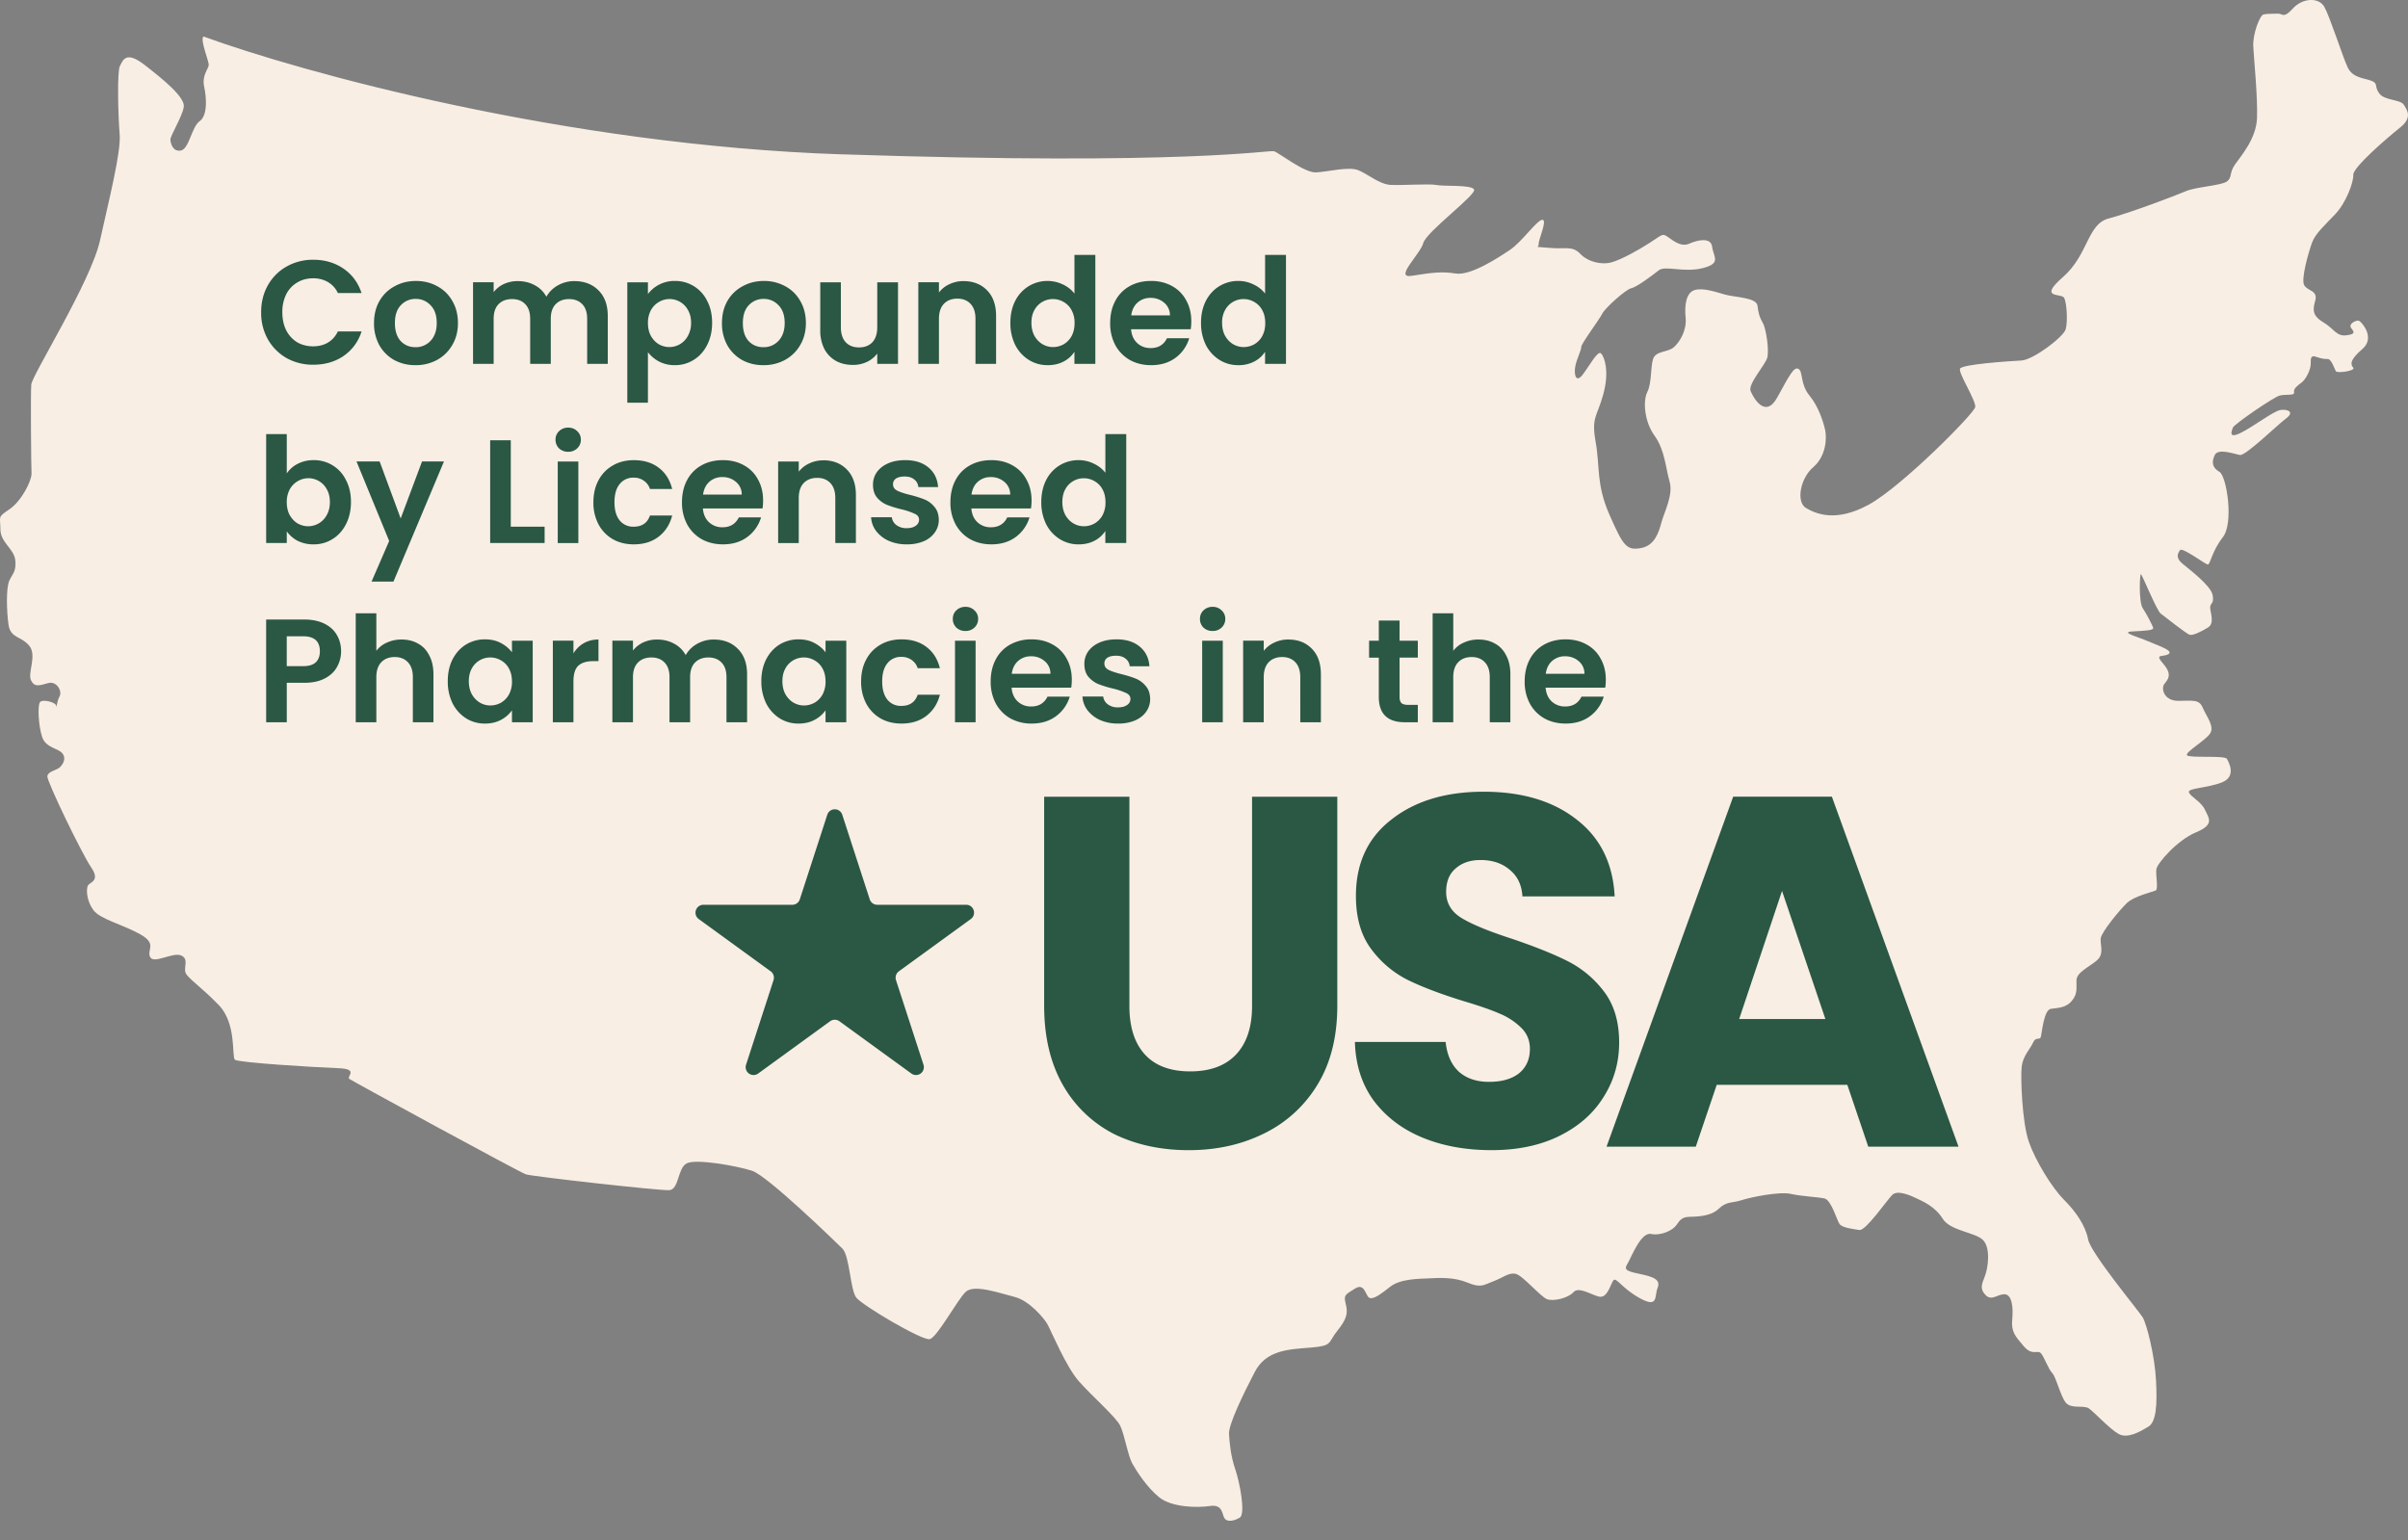
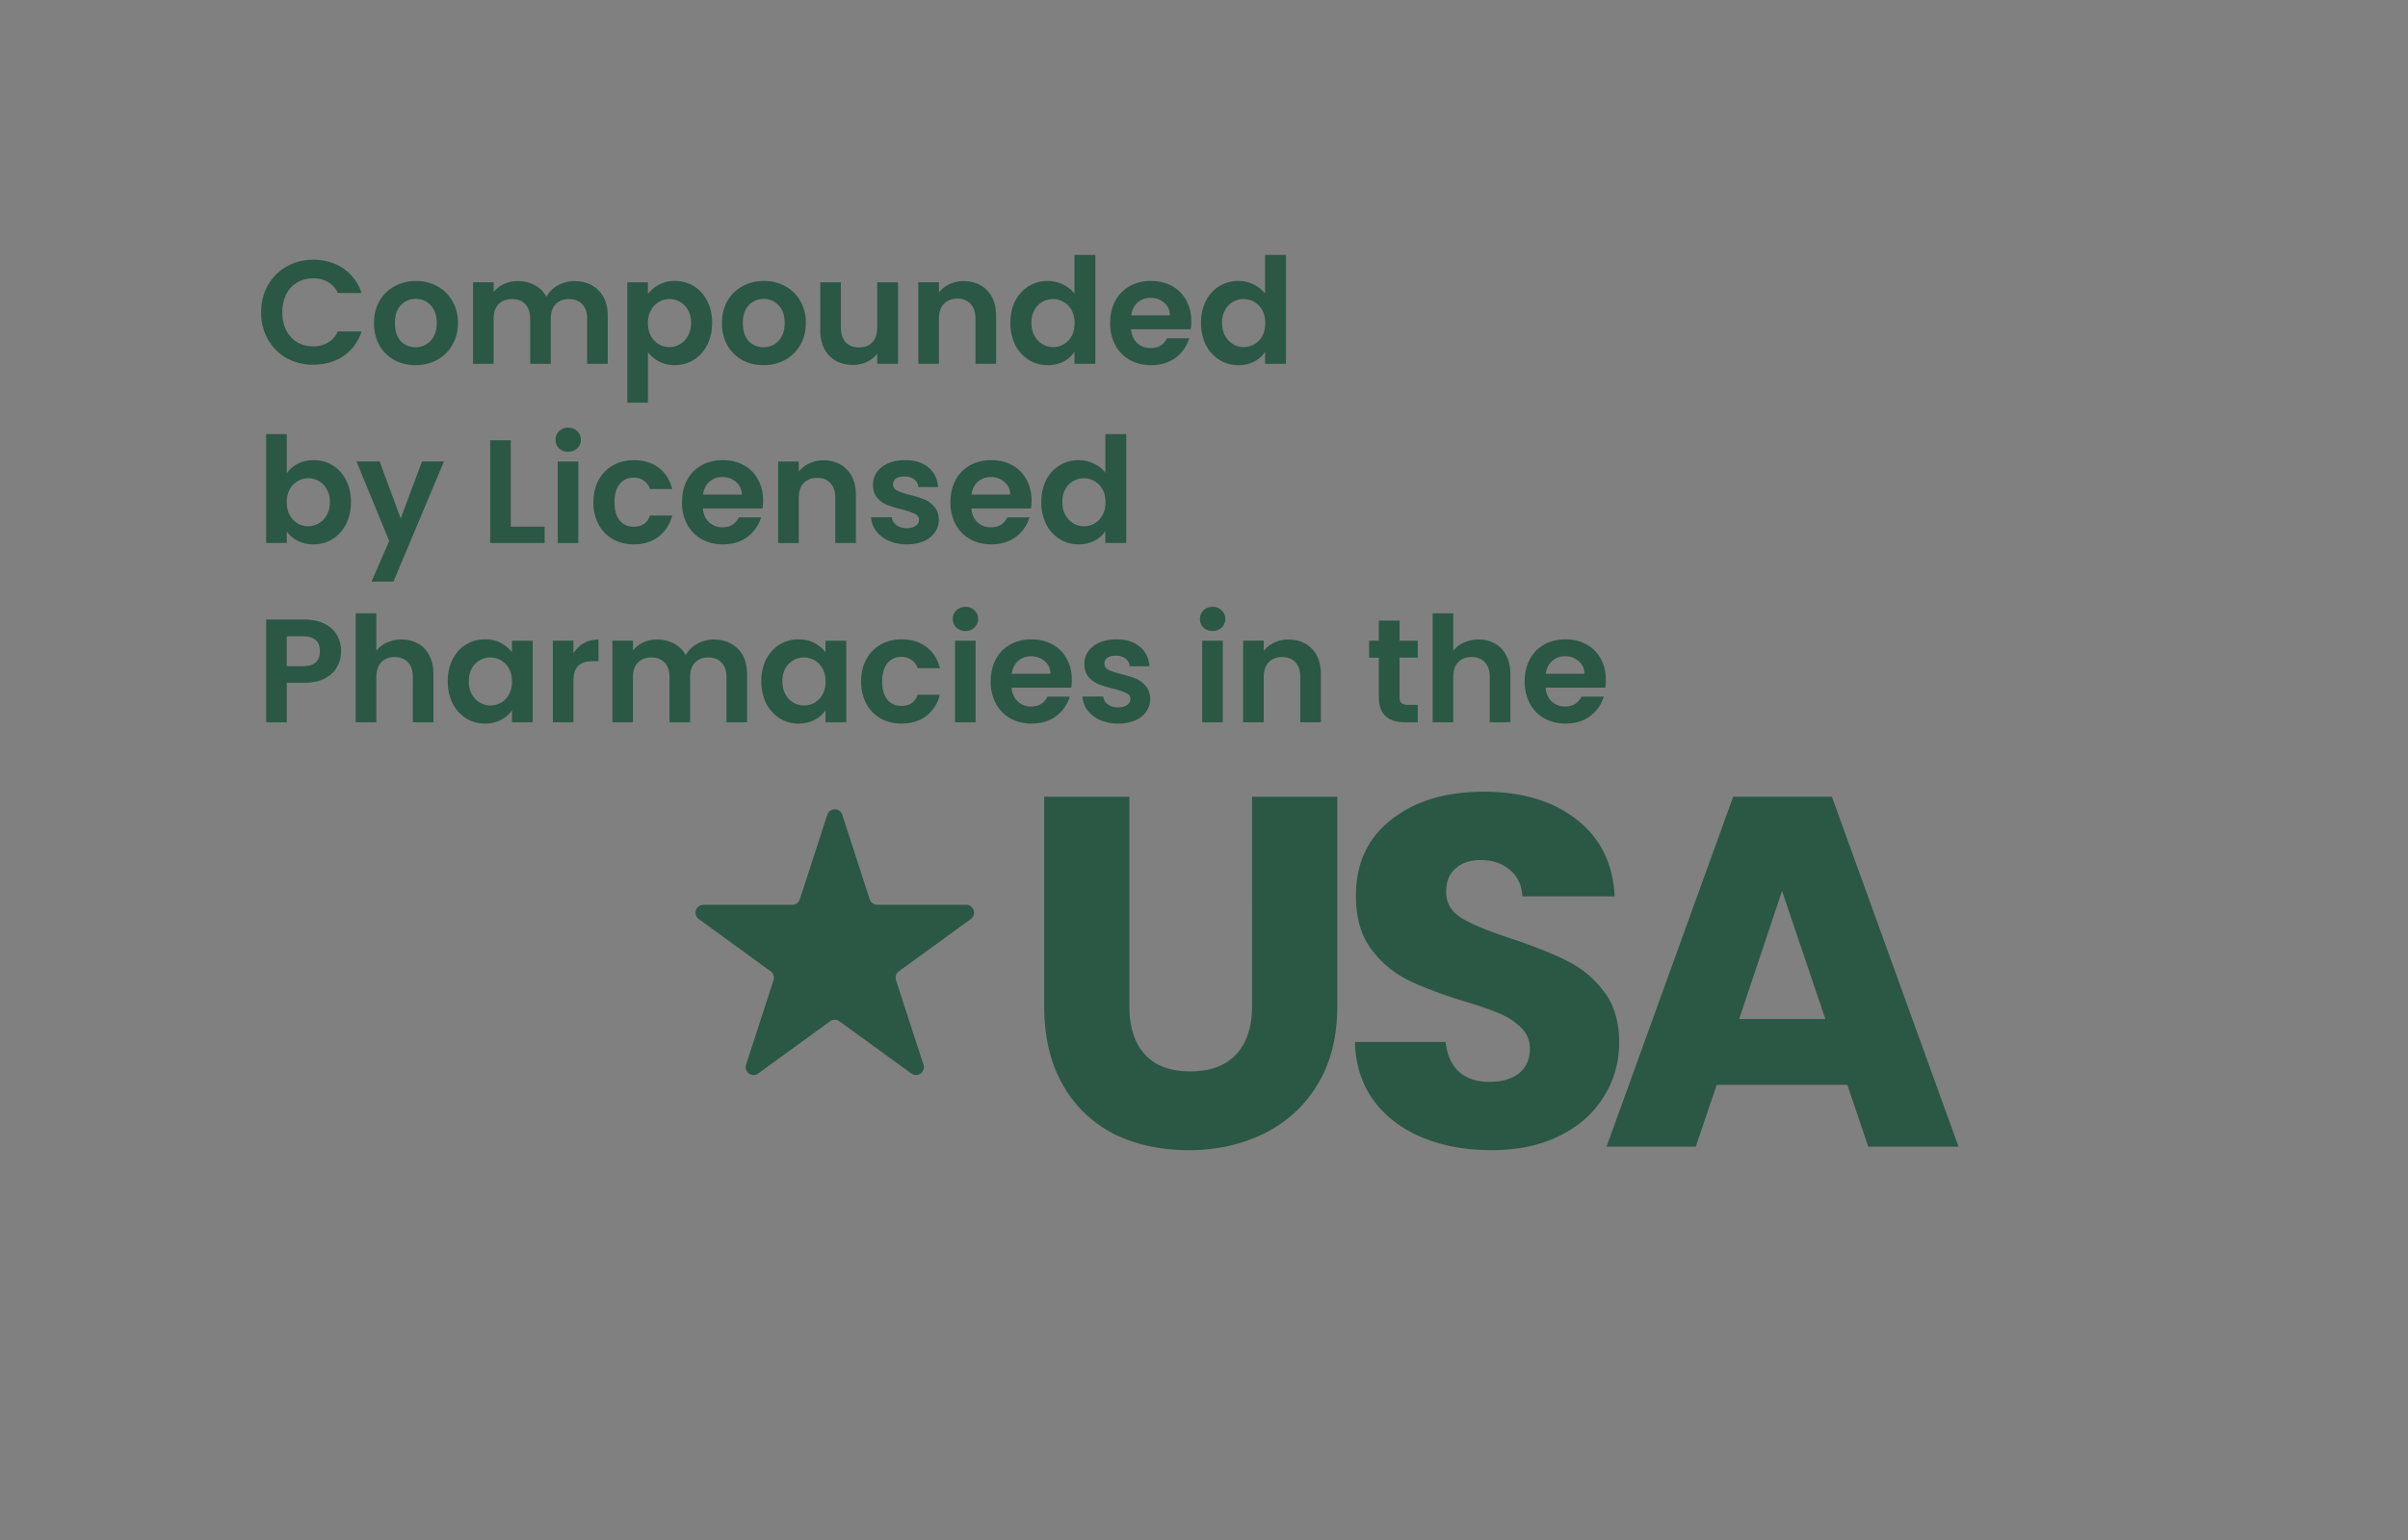
<svg xmlns="http://www.w3.org/2000/svg" width="111" height="71" fill="none">
  <rect width="100%" height="100%" fill="#808080" stroke="none" />
-   <path fill="#F8EEE3" d="M38.807 7.116c-12.785-.424-24.947-3.8-29.43-5.434-.166.154.264 1.148.244 1.324-.02.175-.323.481-.209.999.114.516.156 1.328-.208 1.58-.365.251-.485 1.274-.86 1.352-.373.078-.481-.324-.49-.497-.01-.174.554-1.075.618-1.514.064-.44-.937-1.26-1.816-1.94-.878-.68-.997-.18-1.13.06-.133.239-.082 2.328-.01 3.138.071.81-.483 2.99-.906 4.9-.423 1.911-3.133 6.208-3.169 6.646-.035.437-.005 3.777.012 4.096.016.32-.457 1.274-1.018 1.652-.562.378-.42.312-.417.922.003.61.628.897.685 1.418.055.52-.114.616-.27.943-.158.328-.131 1.402-.04 2.037.092.634.58.521.952.967.372.445-.08 1.254.083 1.594.163.34.39.24.792.133.4-.108.658.372.526.611-.134.24-.142.618-.152.444-.009-.173-.598-.317-.736-.194-.14.124-.088 1.11.085 1.623.172.514.753.513.94.764.188.252-.001.524-.14.647s-.543.174-.56.407c-.017.233 1.58 3.55 2.021 4.195.44.645-.081.673-.159.85-.078.18-.05.701.262 1.12.313.42 1.342.657 2.15 1.108.809.452.3.711.462 1.051.163.34 1.034-.228 1.42-.074.386.154.116.546.216.802.101.257.702.632 1.531 1.49.83.857.59 2.38.742 2.518.152.137 3.767.355 4.757.39.99.036.369.388.52.496.15.108 7.838 4.297 8.134 4.398.296.1 6.141.754 6.605.73.463-.025.383-1.008.807-1.234.424-.226 2.302.112 3.01.337.71.224 3.832 3.257 4.17 3.588.336.331.36 1.899.64 2.262.281.363 3.04 1.992 3.385 1.915.344-.076 1.27-1.81 1.658-2.178.387-.37 1.572.062 2.25.23.677.168 1.358.975 1.518 1.258.16.282.858 1.96 1.445 2.626.587.667 1.714 1.654 1.909 2.05.195.398.364 1.406.556 1.744.192.339.668 1.099 1.244 1.562.577.464 1.74.49 2.346.4.605-.089.544.408.67.576.124.168.413.124.694-.037.283-.16.003-1.627-.203-2.226-.206-.6-.267-1.207-.29-1.641-.022-.435.66-1.837 1.188-2.852.528-1.016 1.573-1.041 2.585-1.123 1.014-.082.774-.215 1.21-.76.437-.547.51-.812.4-1.242-.11-.43-.023-.435.428-.72.45-.285.483.352.661.43.179.078.487-.141.962-.515.474-.373 1.346-.361 1.81-.385.463-.025 1.13-.06 1.754.199.624.258.732.107 1.188-.063.456-.169.705-.414 1.028-.344.323.07 1.16 1.073 1.456 1.174.296.1.956-.05 1.204-.325.247-.274.79.104 1.172.2.383.096.525-.521.66-.732.134-.21.365.33 1.233.807.868.478.663-.092.818-.478.154-.386-.201-.513-.877-.652-.676-.139-.651-.227-.491-.497.16-.27.594-1.426 1.064-1.334.47.091 1.008-.17 1.17-.41.161-.24.271-.363.56-.378.29-.015.99.006 1.377-.363s.625-.265 1.054-.403c.428-.14 1.75-.412 2.28-.294.529.117 1.228.139 1.551.21.323.07.576 1.015.701 1.183.125.168.622.229.915.272.293.043 1.265-1.374 1.513-1.62.25-.245.874.042 1.143.173.268.131.832.363 1.181.927.35.562 1.486.619 1.853.977.368.359.242 1.296.088 1.681-.154.386-.23.593.046.87.276.276.549-.058.87-.046.32.013.406.56.35 1.144-.057.584.127.778.53 1.251.402.473.646.14.802.336.155.195.328.71.512.903.184.194.375 1.055.623 1.362.249.307.82.103 1.06.264.241.162.95.939 1.37 1.178.419.24 1.01-.111 1.377-.333.366-.223.412-1.01.353-2.14-.06-1.13-.426-2.593-.617-2.903-.19-.31-2.392-2.954-2.512-3.588-.12-.633-.561-1.278-1.113-1.83-.552-.552-1.314-1.791-1.622-2.676-.308-.884-.388-2.972-.327-3.47.061-.497.394-.805.524-1.102.13-.298.316-.075.363-.28.047-.206.14-1.228.456-1.274.318-.046.696-.037.969-.37.273-.334.203-.563.212-.942.01-.378.578-.61.94-.92.361-.31.136-.734.179-1.026.043-.294.89-1.326 1.222-1.634.332-.307 1.165-.497 1.307-.562.142-.066-.009-.726.036-.99.044-.264.947-1.328 1.829-1.694.882-.366.575-.669.41-1.038-.164-.37-.671-.605-.739-.804-.069-.2.833-.189 1.516-.457.684-.269.33-.918.234-1.088-.096-.17-1.745-.025-1.84-.165-.094-.14.809-.652 1.053-.985.244-.332-.158-.805-.324-1.203-.167-.398-.453-.325-1.121-.32-.668.006-.815-.567-.651-.78.163-.211.384-.426-.049-.926s-.015-.29.238-.449c.253-.158-.455-.383-.931-.59-.476-.207-1.33-.425-.722-.456.609-.032.986-.052.95-.166-.034-.115-.293-.624-.482-.905-.19-.28-.142-1.591-.083-1.565.06.026.728 1.676.91 1.812.18.136 1.181.927 1.329.977.148.05.544-.145.854-.335.31-.191.11-.674.098-.906-.012-.232.195-.156.114-.587-.08-.432-1.049-1.166-1.382-1.44-.335-.272-.229-.481-.121-.632.108-.151 1.168.665 1.284.66.116-.007.173-.591.69-1.257.517-.666.172-2.828-.158-3.014-.329-.186-.372-.445-.215-.773.158-.328.899-.047 1.162-.003.264.044 1.702-1.368 2.121-1.68.42-.313.064-.44-.253-.394-.317.046-1.239.762-1.833 1.055-.595.293-.412-.095-.362-.243.05-.148 1.873-1.405 2.16-1.478.287-.073.699.021.661-.151-.037-.165.166-.315.331-.437l.023-.017c.168-.125.434-.575.416-.923-.018-.348.13-.297.278-.247.148.05.325.1.499.09.173-.009.314.449.378.562.064.112.929-.02.805-.159-.123-.139-.192-.338.42-.864.611-.527-.037-1.248-.155-1.3-.119-.052-.516.143-.36.339.155.195.189.28-.245.332-.433.052-.568-.319-1.018-.586-.45-.267-.549-.495-.401-.996.148-.502-.343-.447-.503-.73-.16-.281.209-1.55.362-1.965.153-.415.569-.785 1.065-1.305.496-.52.853-1.469.835-1.817-.018-.347 1.567-1.709 2.152-2.175.586-.466.336-.802.178-1.055-.159-.254-.882-.187-1.132-.523-.25-.335-.024-.463-.379-.59-.356-.127-.85-.13-1.078-.612-.229-.482-.82-2.34-1.076-2.791-.256-.452-1.01-.412-1.449.076-.44.488-.482.228-.685.239-.203.01-.494-.003-.667.035-.172.038-.505.898-.474 1.477.03.58.209 2.343.172 3.304-.036.96-.75 1.754-1.02 2.146-.271.391-.115.587-.367.774-.251.188-1.44.25-1.894.448-.455.198-2.592 1.007-3.567 1.262-.974.254-.929 1.676-2.096 2.696-1.167 1.02-.078.73.05.956.128.226.174 1.095.076 1.449-.098.354-1.495 1.415-2.046 1.443-.55.03-2.751.173-2.828.38-.076.208.746 1.473.703 1.766-.043.292-3.382 3.664-4.908 4.499-1.525.835-2.448.418-2.898.151-.45-.267-.274-1.35.338-1.877.612-.526.626-1.37.55-1.714-.077-.345-.288-1.06-.723-1.59-.434-.529-.29-1.089-.5-1.223-.21-.134-.42.284-.978 1.3-.557 1.018-1.103.03-1.235-.283-.133-.313.664-1.198.763-1.522.1-.325-.04-1.335-.2-1.617-.16-.282-.197-.425-.246-.8-.049-.376-1.037-.382-1.48-.505-.442-.122-1.004-.325-1.406-.216-.4.108-.486.693-.427 1.271.06.578-.261 1.118-.539 1.365-.277.247-.834.16-.96.544-.124.385-.057 1.108-.268 1.525-.21.418-.132 1.373.338 2.017.47.644.515 1.513.691 2.114.177.6-.246 1.407-.368 1.85l-.005.02c-.122.441-.296 1.072-.948 1.192-.662.122-.82-.102-1.445-1.522-.627-1.42-.436-2.215-.642-3.367-.205-1.152.057-1.136.35-2.198.293-1.061.056-1.717-.098-1.883-.154-.166-.524.55-.85.974-.327.424-.409-.037-.34-.389.069-.352.28-.74.273-.886-.007-.145.835-1.264.966-1.532.132-.269 1.103-1.133 1.334-1.174.23-.041.957-.574 1.264-.822.307-.248 1.14.115 2.029-.106.89-.221.495-.52.442-.982-.053-.462-.684-.313-1.054-.148-.368.164-.703-.109-.974-.298-.271-.19-.24-.133-.83.247s-1.297.765-1.754.905c-.458.14-1.104 0-1.473-.388-.37-.387-.679-.197-1.438-.273-.76-.076-.464.024-.475-.179-.01-.203.408-1.096.175-1.113-.234-.017-.935 1.008-1.497 1.386-.561.378-1.826 1.2-2.5 1.09-.662-.108-1.174-.028-1.983.099l-.046.007c-.835.13.385-.98.532-1.51.146-.53 2.497-2.252 2.34-2.476-.157-.224-1.402-.13-1.725-.2-.323-.071-1.597.025-2.121-.006-.525-.03-1.044-.498-1.489-.677-.445-.18-1.39.072-1.941.101-.551.029-1.704-.9-1.94-.973-.236-.076-3.946.67-19.926.14Z" />
  <path fill="#2B5745" d="M85.156 50.013h-6.022l-.965 2.85h-4.114l5.838-16.134h4.55l5.837 16.133h-4.16l-.965-2.85Zm-1.012-3.034-1.999-5.906-1.976 5.906h3.975Zm-15.39 6.044c-1.18 0-2.238-.191-3.172-.574-.934-.383-1.685-.95-2.252-1.7-.552-.752-.843-1.655-.874-2.713h4.183c.061.598.268 1.058.62 1.38.353.306.813.459 1.38.459.582 0 1.041-.13 1.378-.39.337-.277.506-.652.506-1.127 0-.398-.138-.728-.413-.988a3.086 3.086 0 0 0-.989-.644c-.383-.168-.934-.36-1.654-.574-1.042-.322-1.893-.644-2.552-.965a4.72 4.72 0 0 1-1.7-1.425c-.475-.628-.712-1.448-.712-2.46 0-1.5.544-2.673 1.631-3.515 1.088-.859 2.505-1.288 4.252-1.288 1.777 0 3.21.43 4.297 1.288 1.088.842 1.67 2.022 1.747 3.539h-4.252c-.03-.521-.222-.927-.574-1.218-.353-.307-.805-.46-1.356-.46-.475 0-.858.13-1.15.39-.29.246-.436.606-.436 1.081 0 .52.245.927.735 1.218.49.291 1.257.605 2.299.942 1.041.353 1.884.69 2.528 1.011a4.81 4.81 0 0 1 1.7 1.402c.475.613.713 1.402.713 2.367 0 .92-.238 1.755-.713 2.505-.46.751-1.134 1.349-2.022 1.793-.889.444-1.938.666-3.149.666ZM52.061 36.73v9.652c0 .965.238 1.708.713 2.229.475.52 1.172.781 2.091.781.92 0 1.624-.26 2.114-.781.49-.521.736-1.264.736-2.23V36.73h3.93v9.63c0 1.44-.307 2.658-.92 3.654a5.872 5.872 0 0 1-2.481 2.252c-1.027.505-2.176.758-3.448.758-1.271 0-2.413-.245-3.424-.735a5.676 5.676 0 0 1-2.367-2.252c-.582-1.012-.873-2.237-.873-3.678V36.73h3.93Zm21.961-5.395c0 .136-.01.258-.027.366h-2.749c.023.272.118.485.285.639a.88.88 0 0 0 .618.23c.353 0 .604-.152.753-.455h1.025a1.73 1.73 0 0 1-.625.896c-.307.231-.685.346-1.133.346-.362 0-.688-.079-.977-.237a1.746 1.746 0 0 1-.672-.685 2.115 2.115 0 0 1-.238-1.019c0-.389.08-.73.238-1.024.15-.287.382-.523.665-.679.285-.158.613-.238.984-.238.357 0 .676.077.957.231.28.15.51.378.658.659.159.28.238.604.238.97Zm-.984-.271a.743.743 0 0 0-.265-.584.929.929 0 0 0-.631-.224.867.867 0 0 0-.597.217c-.159.14-.256.337-.292.59h1.785Zm-4.88-1.581c.284 0 .537.062.76.19.221.121.393.305.515.55.127.239.19.528.19.868v2.205h-.95V31.22c0-.299-.075-.527-.224-.686-.15-.162-.353-.244-.61-.244-.263 0-.472.082-.625.244-.15.159-.224.387-.224.686v2.076h-.95v-5.022h.95v1.73a1.22 1.22 0 0 1 .489-.38 1.58 1.58 0 0 1 .678-.141Zm-3.643.834v1.82c0 .126.029.218.088.277.063.054.168.082.312.082h.441v.8h-.597c-.8 0-1.201-.388-1.201-1.167v-1.811h-.448v-.781h.448v-.93h.957v.93h.841v.78h-.841Zm-5.127-.834c.448 0 .81.142 1.086.427.276.28.414.674.414 1.18v2.206h-.95V31.22c0-.299-.075-.527-.224-.686-.15-.162-.353-.244-.611-.244-.262 0-.47.082-.625.244-.149.159-.224.387-.224.686v2.076h-.95v-3.76h.95v.47c.128-.164.293-.295.482-.38.204-.097.427-.146.652-.143Zm-3.49-.394a.6.6 0 0 1-.422-.156.544.544 0 0 1-.162-.4c0-.159.054-.29.162-.394a.584.584 0 0 1 .421-.163.56.56 0 0 1 .414.163.51.51 0 0 1 .17.393.533.533 0 0 1-.17.4.576.576 0 0 1-.414.157Zm.468.448v3.76h-.95v-3.76h.95Zm-4.828 3.82a2.02 2.02 0 0 1-.827-.162 1.517 1.517 0 0 1-.584-.455 1.155 1.155 0 0 1-.23-.631h.956a.525.525 0 0 0 .21.36.759.759 0 0 0 .469.142c.18 0 .321-.036.42-.109a.326.326 0 0 0 .157-.278c0-.122-.064-.213-.19-.271a3.131 3.131 0 0 0-.59-.204 5.157 5.157 0 0 1-.693-.21 1.229 1.229 0 0 1-.461-.333c-.127-.15-.19-.35-.19-.604 0-.208.058-.398.176-.57.122-.172.294-.308.516-.407.226-.1.49-.15.794-.15.448 0 .805.114 1.072.34.267.222.414.522.442.902h-.91a.478.478 0 0 0-.19-.352c-.109-.091-.256-.136-.441-.136-.172 0-.306.032-.4.095a.305.305 0 0 0-.136.264c0 .127.063.225.19.292.126.064.323.13.59.197.272.068.495.138.672.21.176.073.328.186.455.34.131.15.199.348.203.597a.982.982 0 0 1-.183.584c-.118.172-.29.307-.516.407a1.963 1.963 0 0 1-.78.142Zm-2.132-2.022c0 .136-.009.258-.027.366h-2.748c.022.272.117.485.285.639a.88.88 0 0 0 .617.23c.353 0 .604-.152.754-.455h1.025a1.73 1.73 0 0 1-.625.896c-.308.231-.686.346-1.133.346a2.01 2.01 0 0 1-.978-.237 1.747 1.747 0 0 1-.671-.685 2.116 2.116 0 0 1-.238-1.019c0-.389.08-.73.238-1.024.15-.287.381-.523.664-.679a2 2 0 0 1 .985-.238c.357 0 .676.077.956.231.28.15.51.378.659.659.158.28.237.604.237.97Zm-.984-.271a.744.744 0 0 0-.265-.584.928.928 0 0 0-.63-.224.868.868 0 0 0-.598.217c-.158.14-.256.337-.291.59h1.784Zm-3.918-1.975a.599.599 0 0 1-.42-.156.544.544 0 0 1-.163-.4c0-.159.054-.29.162-.394a.583.583 0 0 1 .421-.163.56.56 0 0 1 .414.163.51.51 0 0 1 .17.393.533.533 0 0 1-.17.4.577.577 0 0 1-.414.157Zm.468.448v3.76h-.95v-3.76h.95Zm-5.277 1.88c0-.39.08-.73.238-1.018.15-.285.378-.521.658-.68.28-.162.602-.244.964-.244.466 0 .85.118 1.154.353.307.231.513.557.617.978h-1.024a.727.727 0 0 0-.279-.38.77.77 0 0 0-.475-.143.78.78 0 0 0-.645.299c-.158.194-.237.473-.237.834 0 .358.079.636.237.835a.787.787 0 0 0 .645.292c.385 0 .636-.172.754-.516h1.024c-.104.407-.31.731-.617.97-.308.24-.693.36-1.154.36-.362 0-.683-.079-.964-.237a1.727 1.727 0 0 1-.658-.679 2.13 2.13 0 0 1-.238-1.025Zm-4.6-.014c0-.38.075-.717.225-1.011.153-.294.36-.52.617-.679.264-.159.567-.241.875-.238.281 0 .526.057.733.17.213.113.383.256.51.428v-.536h.956v3.76h-.956v-.55a1.436 1.436 0 0 1-.51.441c-.212.113-.459.17-.74.17-.316 0-.606-.081-.868-.244a1.749 1.749 0 0 1-.618-.686 2.265 2.265 0 0 1-.223-1.025Zm2.96.014c0-.231-.045-.428-.136-.591a.93.93 0 0 0-.367-.38.961.961 0 0 0-.495-.136.96.96 0 0 0-.855.51c-.09.162-.136.357-.136.583 0 .226.045.425.136.597.095.168.217.296.366.387a.95.95 0 0 0 .49.136.998.998 0 0 0 .495-.13.988.988 0 0 0 .366-.38 1.24 1.24 0 0 0 .136-.596Zm-5.157-1.934c.46 0 .832.142 1.112.427.285.28.428.674.428 1.18v2.206h-.95V31.22c0-.294-.075-.518-.224-.672-.15-.159-.353-.238-.61-.238-.258 0-.465.08-.619.238-.149.154-.223.378-.223.672v2.076h-.95V31.22c0-.294-.075-.518-.224-.672-.15-.159-.353-.238-.61-.238-.264 0-.471.08-.625.238-.15.154-.225.378-.225.672v2.076h-.95v-3.76h.95v.456c.122-.159.279-.283.469-.374.2-.091.418-.137.638-.135.294 0 .556.063.787.19.23.122.41.298.537.529.124-.22.307-.4.529-.522a1.53 1.53 0 0 1 .76-.197Zm-6.464.637c.123-.199.28-.355.476-.468.198-.113.425-.17.678-.17v.998h-.25c-.3 0-.525.07-.68.21-.149.14-.224.385-.224.733v1.873h-.95v-3.76h.95v.585Zm-5.793 1.283c0-.38.074-.717.223-1.011.154-.294.36-.52.618-.679.264-.159.567-.241.875-.238.281 0 .525.057.733.17.213.113.383.256.51.428v-.536h.956v3.76H23.6v-.55a1.436 1.436 0 0 1-.51.441c-.212.113-.459.17-.74.17-.316 0-.606-.081-.868-.244a1.753 1.753 0 0 1-.618-.686 2.265 2.265 0 0 1-.223-1.025Zm2.959.014c0-.231-.046-.428-.136-.591a.929.929 0 0 0-.367-.38.96.96 0 0 0-.495-.136.96.96 0 0 0-.855.51c-.09.162-.136.357-.136.583 0 .226.045.425.136.597.095.168.217.296.366.387a.948.948 0 0 0 .489.136.998.998 0 0 0 .495-.13.988.988 0 0 0 .367-.38 1.24 1.24 0 0 0 .136-.596Zm-5.085-1.934c.285 0 .539.062.76.19.222.121.394.305.516.55.127.239.19.528.19.868v2.205h-.95V31.22c0-.299-.075-.527-.224-.686-.15-.162-.353-.244-.61-.244-.263 0-.471.082-.625.244-.15.159-.224.387-.224.686v2.076h-.95v-5.022h.95v1.73a1.21 1.21 0 0 1 .488-.38 1.59 1.59 0 0 1 .68-.141Zm-2.792.542a1.45 1.45 0 0 1-.183.713c-.118.222-.306.4-.563.536-.254.136-.575.204-.964.204h-.794v1.818h-.95V28.56h1.744c.366 0 .679.064.937.19.258.127.45.301.577.523.13.222.196.473.196.753Zm-1.75.686c.262 0 .456-.06.583-.177.127-.122.19-.291.19-.509 0-.461-.258-.692-.774-.692h-.753v1.378h.753ZM48 23.14c0-.38.075-.716.224-1.01a1.68 1.68 0 0 1 .624-.679 1.66 1.66 0 0 1 .876-.238c.244 0 .477.055.699.163.221.105.398.245.53.42v-1.784h.963v5.022h-.964v-.556c-.123.19-.294.345-.495.448-.213.113-.46.17-.74.17a1.616 1.616 0 0 1-.869-.245 1.73 1.73 0 0 1-.624-.685A2.264 2.264 0 0 1 48 23.142Zm2.959.015c0-.231-.045-.428-.136-.591a.927.927 0 0 0-.366-.38.96.96 0 0 0-.496-.136.96.96 0 0 0-.855.51c-.09.162-.136.357-.136.583 0 .226.046.425.136.597.095.168.217.297.367.387a.95.95 0 0 0 .488.136.997.997 0 0 0 .496-.13.983.983 0 0 0 .366-.38 1.24 1.24 0 0 0 .136-.596Zm-3.408-.082c0 .136-.01.258-.028.366h-2.748c.022.272.117.485.285.639a.88.88 0 0 0 .617.23c.353 0 .605-.152.754-.455h1.025a1.73 1.73 0 0 1-.625.896c-.307.231-.685.346-1.133.346-.362 0-.688-.079-.977-.237a1.747 1.747 0 0 1-.672-.686 2.113 2.113 0 0 1-.238-1.017c0-.39.08-.731.238-1.025.15-.287.381-.523.665-.679.285-.158.613-.238.984-.238.357 0 .676.077.957.231.28.15.51.378.658.659.158.28.238.603.238.97Zm-.984-.272a.743.743 0 0 0-.265-.583.929.929 0 0 0-.631-.224.867.867 0 0 0-.597.217c-.159.14-.256.337-.292.59h1.785Zm-4.77 2.294a2.02 2.02 0 0 1-.829-.162 1.52 1.52 0 0 1-.584-.455 1.156 1.156 0 0 1-.23-.631h.956a.524.524 0 0 0 .211.36.757.757 0 0 0 .468.142c.181 0 .321-.036.42-.109a.327.327 0 0 0 .157-.278c0-.122-.063-.213-.19-.271a3.138 3.138 0 0 0-.59-.204 5.219 5.219 0 0 1-.693-.21 1.227 1.227 0 0 1-.461-.333c-.127-.15-.19-.35-.19-.604 0-.208.058-.398.176-.57.122-.172.294-.308.516-.407.226-.1.49-.15.794-.15.448 0 .806.114 1.072.34.267.222.414.522.442.902h-.91a.478.478 0 0 0-.19-.352c-.108-.091-.256-.136-.441-.136-.172 0-.306.032-.4.095a.305.305 0 0 0-.136.264c0 .127.063.224.19.292.127.064.323.13.59.197.229.054.453.125.672.21.178.074.334.19.455.34.131.15.199.348.203.597a.983.983 0 0 1-.183.584 1.18 1.18 0 0 1-.516.407 1.962 1.962 0 0 1-.78.142Zm-3.843-3.875c.448 0 .81.143 1.086.428.276.28.414.674.414 1.18v2.206h-.95V22.96c0-.299-.075-.527-.224-.686-.15-.162-.353-.244-.611-.244-.263 0-.47.082-.625.244-.149.159-.224.387-.224.686v2.076h-.95v-3.76h.95v.469c.127-.163.287-.29.482-.38.204-.096.426-.145.652-.143Zm-2.778 1.853c0 .136-.008.258-.027.366h-2.748c.022.272.117.485.285.639a.88.88 0 0 0 .617.23c.353 0 .604-.152.754-.455h1.025a1.73 1.73 0 0 1-.625.896c-.307.231-.685.346-1.133.346-.362 0-.688-.079-.977-.237a1.75 1.75 0 0 1-.673-.686 2.117 2.117 0 0 1-.237-1.017c0-.39.079-.731.237-1.025a1.65 1.65 0 0 1 .666-.679c.285-.158.613-.238.984-.238.357 0 .676.077.957.231.28.15.51.378.658.659.158.28.237.603.237.97Zm-.984-.272a.741.741 0 0 0-.264-.583.927.927 0 0 0-.632-.224.868.868 0 0 0-.597.217c-.158.14-.255.337-.291.59h1.784Zm-6.838.354c0-.39.08-.73.238-1.019.15-.285.378-.52.658-.678.28-.163.602-.244.964-.244.466 0 .85.117 1.154.352.307.23.513.557.617.978h-1.024a.725.725 0 0 0-.279-.38.77.77 0 0 0-.475-.143.78.78 0 0 0-.645.299c-.158.194-.237.473-.237.834 0 .358.079.636.237.835a.788.788 0 0 0 .645.292c.385 0 .636-.172.754-.516h1.024c-.104.407-.31.731-.617.97-.308.24-.692.36-1.154.36-.362 0-.683-.079-.964-.237a1.728 1.728 0 0 1-.658-.679 2.129 2.129 0 0 1-.238-1.024Zm-1.163-2.328a.596.596 0 0 1-.42-.156.545.545 0 0 1-.163-.4.52.52 0 0 1 .163-.394.582.582 0 0 1 .42-.163c.168 0 .306.054.415.163.113.104.17.235.17.393a.532.532 0 0 1-.17.4.576.576 0 0 1-.415.157Zm.469.448v3.76h-.95v-3.76h.95Zm-3.115 3.006h1.56v.753h-2.51v-4.737h.95v3.984Zm-3.08-3.006-2.328 5.538h-1.01l.813-1.874-1.506-3.665H17.5l.97 2.628.984-2.627h1.011Zm-7.246.55c.128-.187.3-.339.502-.442a1.58 1.58 0 0 1 .74-.17 1.628 1.628 0 0 1 1.486.917c.154.29.231.626.231 1.01 0 .386-.077.727-.23 1.026-.15.294-.356.522-.619.685a1.592 1.592 0 0 1-.868.244 1.61 1.61 0 0 1-.74-.162 1.47 1.47 0 0 1-.502-.435v.536h-.95v-5.022h.95v1.812Zm1.988 1.316c0-.226-.047-.42-.142-.584a.961.961 0 0 0-1.344-.373.988.988 0 0 0-.367.38 1.23 1.23 0 0 0-.135.59c0 .226.045.423.135.591.096.167.218.296.367.387a.988.988 0 0 0 .489.129.972.972 0 0 0 .855-.523c.095-.167.142-.366.142-.597Zm40.156-8.26c0-.38.075-.718.224-1.012.154-.294.362-.52.625-.679a1.66 1.66 0 0 1 .875-.238c.244 0 .477.055.699.163.222.105.398.245.53.421v-1.785h.963v5.022h-.964v-.556a1.284 1.284 0 0 1-.495.448 1.55 1.55 0 0 1-.74.17c-.316 0-.606-.081-.868-.244a1.736 1.736 0 0 1-.625-.686 2.262 2.262 0 0 1-.224-1.025Zm2.96.013c0-.231-.046-.428-.136-.591a.929.929 0 0 0-.367-.38.96.96 0 0 0-.495-.136.965.965 0 0 0-.855.51 1.174 1.174 0 0 0-.136.583c0 .226.045.426.136.597.095.168.217.296.366.387.154.09.316.136.489.136a1 1 0 0 0 .495-.129.987.987 0 0 0 .367-.38 1.24 1.24 0 0 0 .135-.598Zm-3.409-.082c0 .136-.009.258-.027.366h-2.749c.023.272.118.485.285.639.168.154.373.23.618.23.353 0 .604-.151.753-.455h1.025a1.73 1.73 0 0 1-.624.897c-.308.23-.686.346-1.134.346-.362 0-.687-.08-.977-.238a1.749 1.749 0 0 1-.672-.685 2.114 2.114 0 0 1-.237-1.018c0-.39.079-.731.237-1.025.15-.287.382-.523.665-.679.285-.158.613-.238.984-.238.358 0 .677.077.957.231.28.15.51.379.659.659.158.28.237.604.237.97Zm-.984-.271a.743.743 0 0 0-.265-.584.928.928 0 0 0-.63-.224.865.865 0 0 0-.598.217c-.159.14-.256.337-.292.59h1.785Zm-7.355.34c0-.38.074-.718.224-1.012a1.69 1.69 0 0 1 .624-.679 1.663 1.663 0 0 1 1.575-.075c.221.105.398.245.53.421v-1.785h.963v5.022h-.964v-.556a1.285 1.285 0 0 1-.495.448c-.213.113-.46.17-.74.17-.317 0-.606-.081-.869-.244a1.736 1.736 0 0 1-.624-.686 2.258 2.258 0 0 1-.224-1.025Zm2.959.013a1.2 1.2 0 0 0-.136-.591.928.928 0 0 0-.366-.38.96.96 0 0 0-.496-.136.965.965 0 0 0-.855.51c-.09.162-.136.357-.136.583 0 .226.046.426.136.597.095.168.217.296.367.387.154.09.316.136.488.136a1 1 0 0 0 .496-.129.988.988 0 0 0 .366-.38c.09-.168.136-.367.136-.598Zm-5.118-1.934c.448 0 .81.142 1.086.427.276.28.414.674.414 1.18v2.207h-.95v-2.077c0-.299-.075-.527-.225-.686-.149-.162-.352-.244-.61-.244-.263 0-.47.082-.625.244-.149.159-.224.387-.224.686v2.076h-.95v-3.76h.95v.469a1.29 1.29 0 0 1 .482-.38c.204-.096.426-.145.652-.143Zm-3.021.053v3.76h-.957V16.3a1.279 1.279 0 0 1-.482.387 1.48 1.48 0 0 1-.638.136c-.294 0-.555-.061-.78-.183a1.367 1.367 0 0 1-.537-.55 1.866 1.866 0 0 1-.19-.868v-2.207h.95v2.07c0 .3.075.53.224.693.15.158.353.238.611.238.263 0 .468-.08.618-.238.149-.163.224-.394.224-.692v-2.07h.957Zm-6.208 3.822c-.362 0-.688-.08-.977-.238a1.782 1.782 0 0 1-.686-.685 2.067 2.067 0 0 1-.244-1.018c0-.385.083-.724.25-1.018a1.77 1.77 0 0 1 .7-.679c.294-.163.622-.244.984-.244a2 2 0 0 1 .984.244c.291.155.531.39.692.679.172.294.258.633.258 1.018 0 .384-.088.724-.264 1.018-.168.29-.412.526-.706.685a2.056 2.056 0 0 1-.991.238Zm0-.829a.928.928 0 0 0 .848-.502c.09-.167.136-.37.136-.61 0-.358-.095-.632-.285-.822a.91.91 0 0 0-.686-.292.91.91 0 0 0-.685.292c-.181.19-.272.464-.272.822 0 .357.089.633.265.828.181.19.407.284.679.284Zm-5.32-2.45a1.527 1.527 0 0 1 1.242-.604 1.628 1.628 0 0 1 1.487.917c.154.29.23.626.23 1.011 0 .385-.076.726-.23 1.025-.15.294-.355.522-.618.685a1.592 1.592 0 0 1-.868.244 1.54 1.54 0 0 1-.733-.169 1.575 1.575 0 0 1-.51-.428v2.328h-.95v-5.551h.95v.543Zm1.99 1.324c0-.226-.048-.42-.143-.584a.962.962 0 0 0-1.344-.373.988.988 0 0 0-.367.38 1.23 1.23 0 0 0-.135.59c0 .227.045.424.135.591.095.168.218.296.367.387a.989.989 0 0 0 .489.129.97.97 0 0 0 .855-.523 1.19 1.19 0 0 0 .142-.597Zm-5.381-1.92c.46 0 .832.142 1.112.427.285.28.428.674.428 1.18v2.207h-.95v-2.077c0-.294-.075-.518-.224-.672-.15-.158-.353-.237-.61-.237-.259 0-.465.079-.619.237-.149.154-.224.377-.224.672v2.076h-.95v-2.076c0-.294-.074-.518-.224-.672-.149-.158-.353-.237-.61-.237-.263 0-.471.079-.625.237-.149.154-.224.377-.224.672v2.076h-.95v-3.76h.95v.455a1.27 1.27 0 0 1 .468-.373c.2-.091.418-.138.638-.136.294 0 .557.064.788.19.23.122.41.299.536.53.125-.22.308-.4.53-.523.231-.13.493-.198.76-.197Zm-7.328 3.874a2.01 2.01 0 0 1-.978-.237 1.783 1.783 0 0 1-.685-.685 2.067 2.067 0 0 1-.244-1.018c0-.385.083-.724.25-1.018.165-.288.408-.523.7-.679.294-.163.622-.244.984-.244s.69.081.984.244c.29.155.531.39.692.679.172.294.258.633.258 1.018 0 .384-.088.724-.265 1.018a1.8 1.8 0 0 1-.705.685 2.058 2.058 0 0 1-.991.238Zm0-.828a.929.929 0 0 0 .848-.502c.09-.167.136-.37.136-.61 0-.358-.095-.632-.285-.822a.91.91 0 0 0-.686-.292.91.91 0 0 0-.685.292c-.182.19-.272.464-.272.822 0 .357.089.633.265.828.181.19.407.284.679.284Zm-7.11-1.608c0-.466.104-.882.312-1.249.203-.36.5-.66.862-.862a2.445 2.445 0 0 1 1.229-.312c.529 0 .993.136 1.39.407.399.272.677.648.835 1.127h-1.092a1.127 1.127 0 0 0-.462-.509 1.325 1.325 0 0 0-.678-.17c-.276 0-.523.066-.74.197a1.32 1.32 0 0 0-.502.543 1.83 1.83 0 0 0-.177.828c0 .312.06.588.177.828.122.235.29.419.502.55.217.127.464.19.74.19.258 0 .484-.056.678-.17.2-.117.353-.29.462-.516h1.092a2.127 2.127 0 0 1-.834 1.134c-.394.267-.858.4-1.392.4a2.49 2.49 0 0 1-1.228-.305 2.316 2.316 0 0 1-.862-.862 2.484 2.484 0 0 1-.312-1.249Zm26.096 23.165a.363.363 0 0 1 .692 0l1.266 3.898a.363.363 0 0 0 .346.25h4.098c.352 0 .499.451.214.658l-3.316 2.41a.364.364 0 0 0-.132.406l1.267 3.898a.363.363 0 0 1-.56.406l-3.315-2.409a.364.364 0 0 0-.428 0l-3.315 2.409a.363.363 0 0 1-.56-.406l1.266-3.898a.364.364 0 0 0-.132-.407l-3.315-2.409a.363.363 0 0 1 .214-.657h4.098a.364.364 0 0 0 .346-.251l1.266-3.898Z" />
</svg>